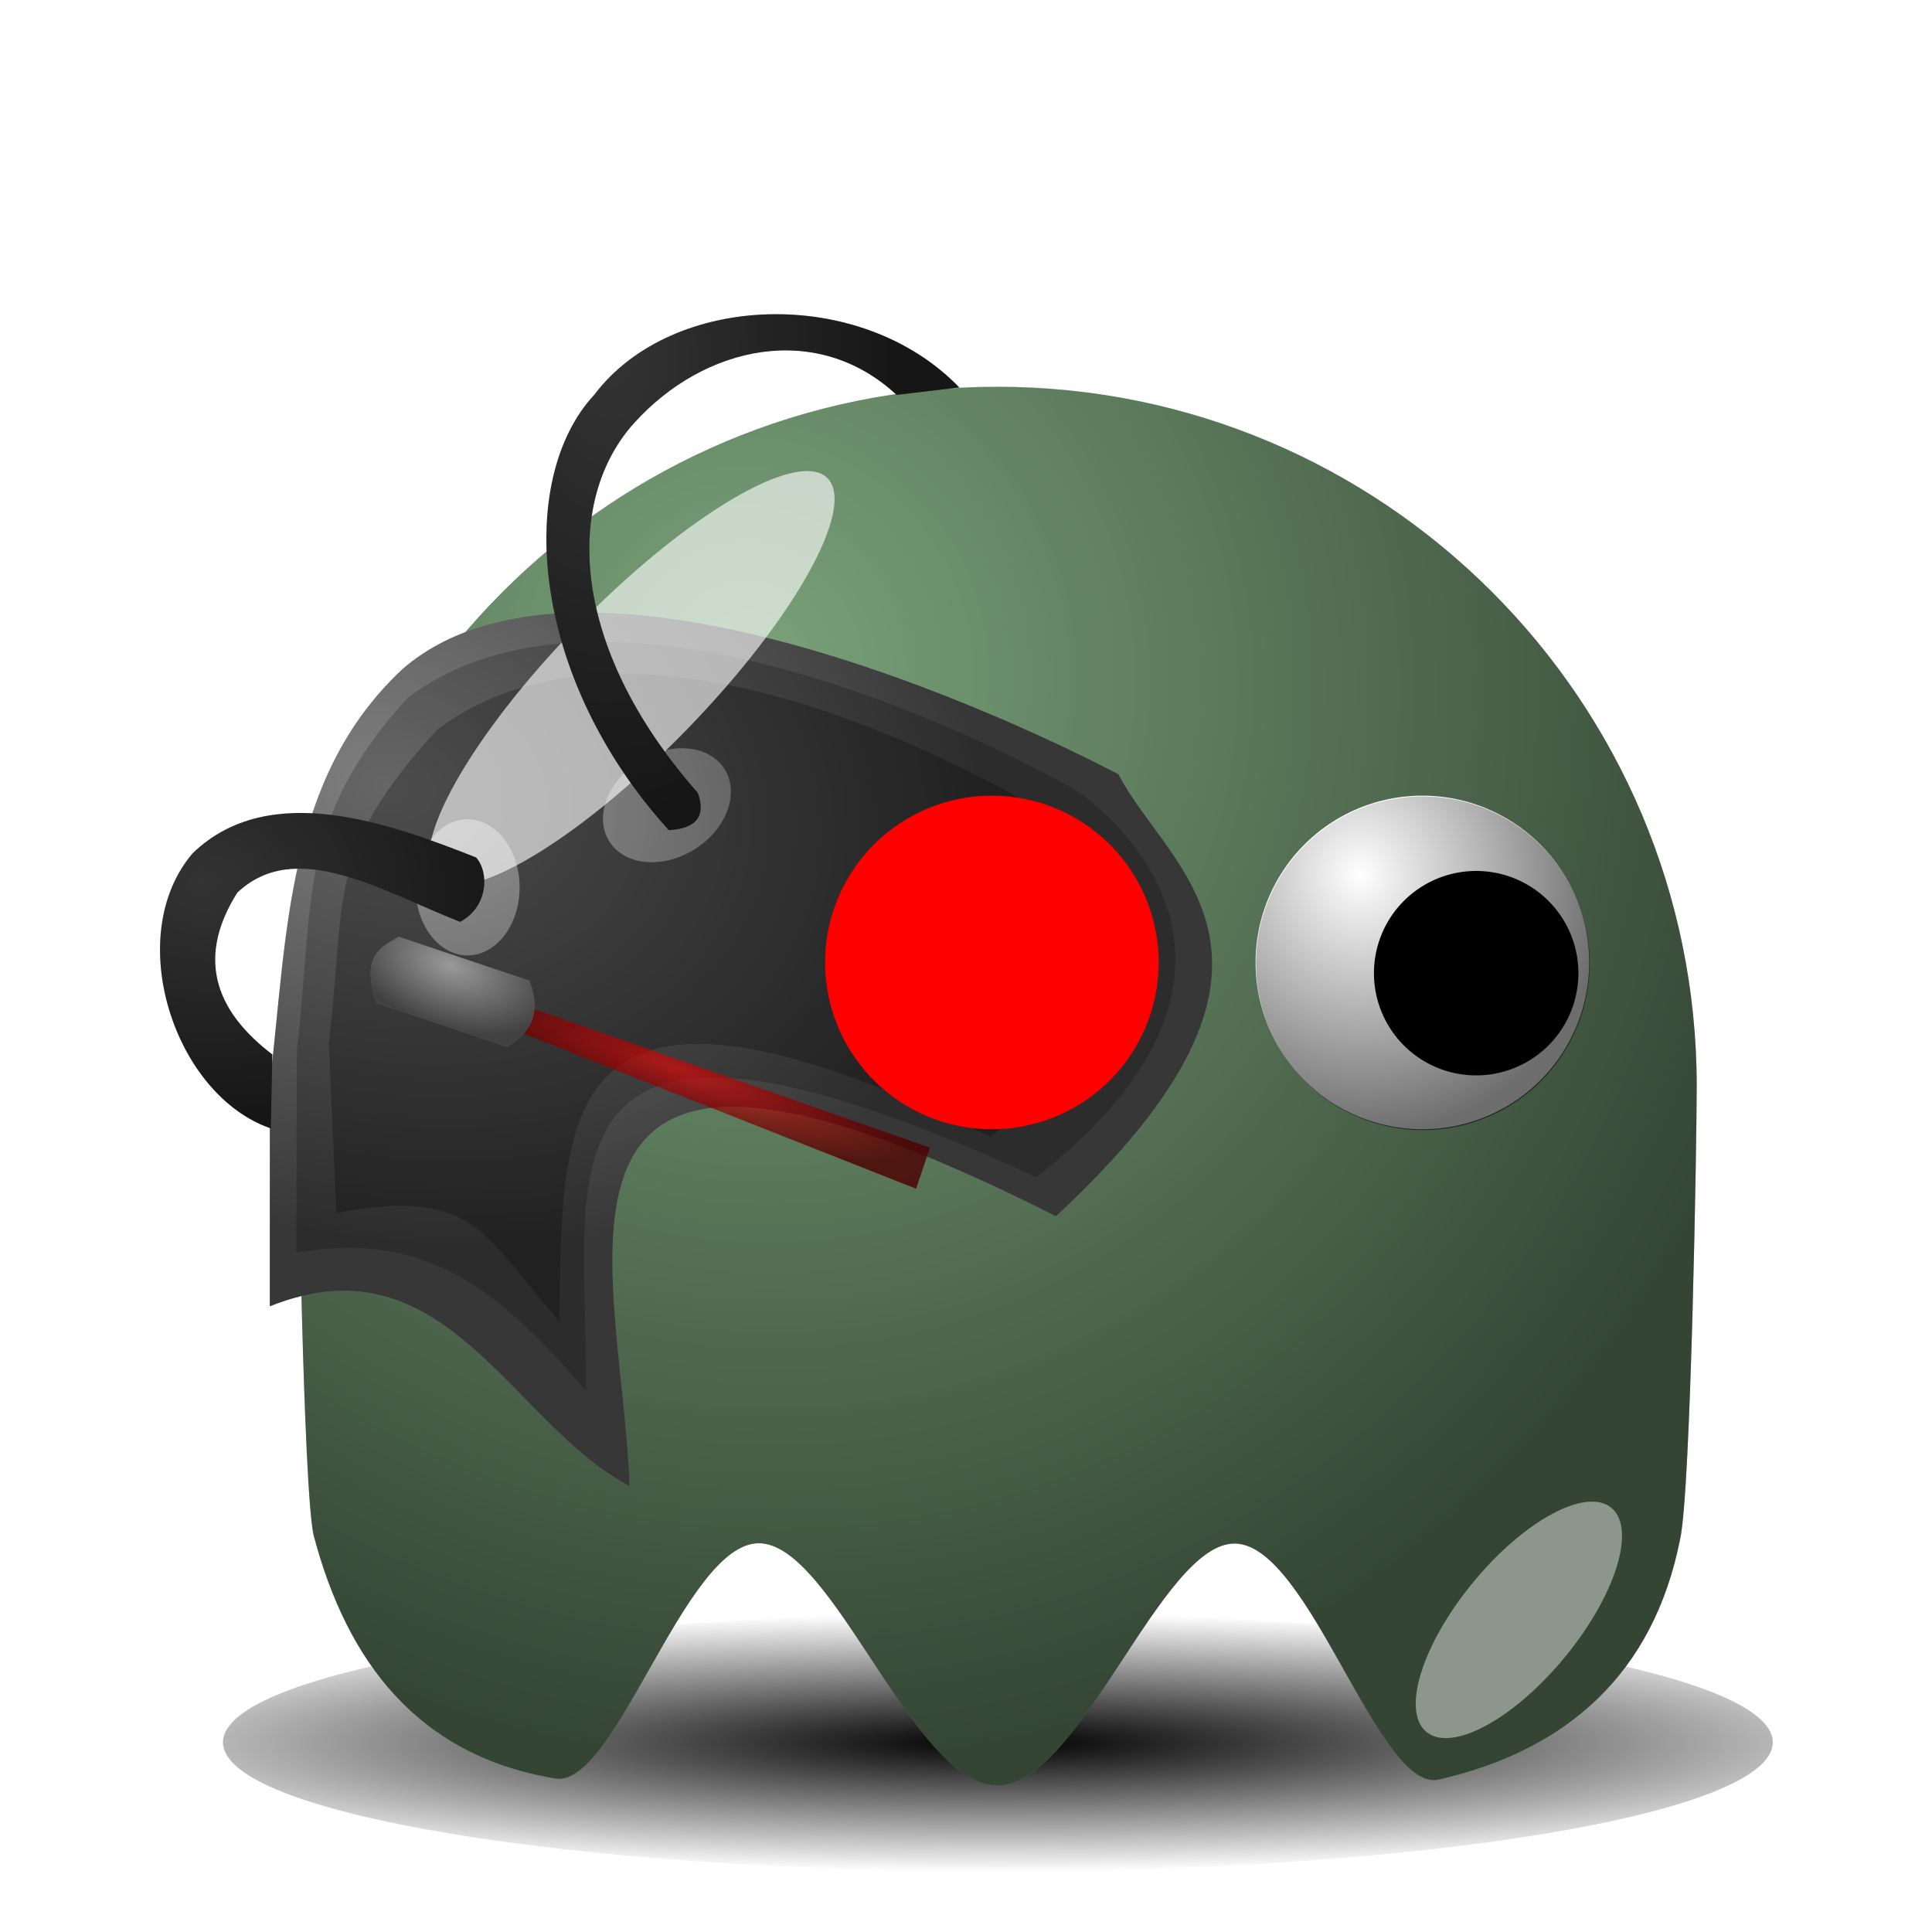
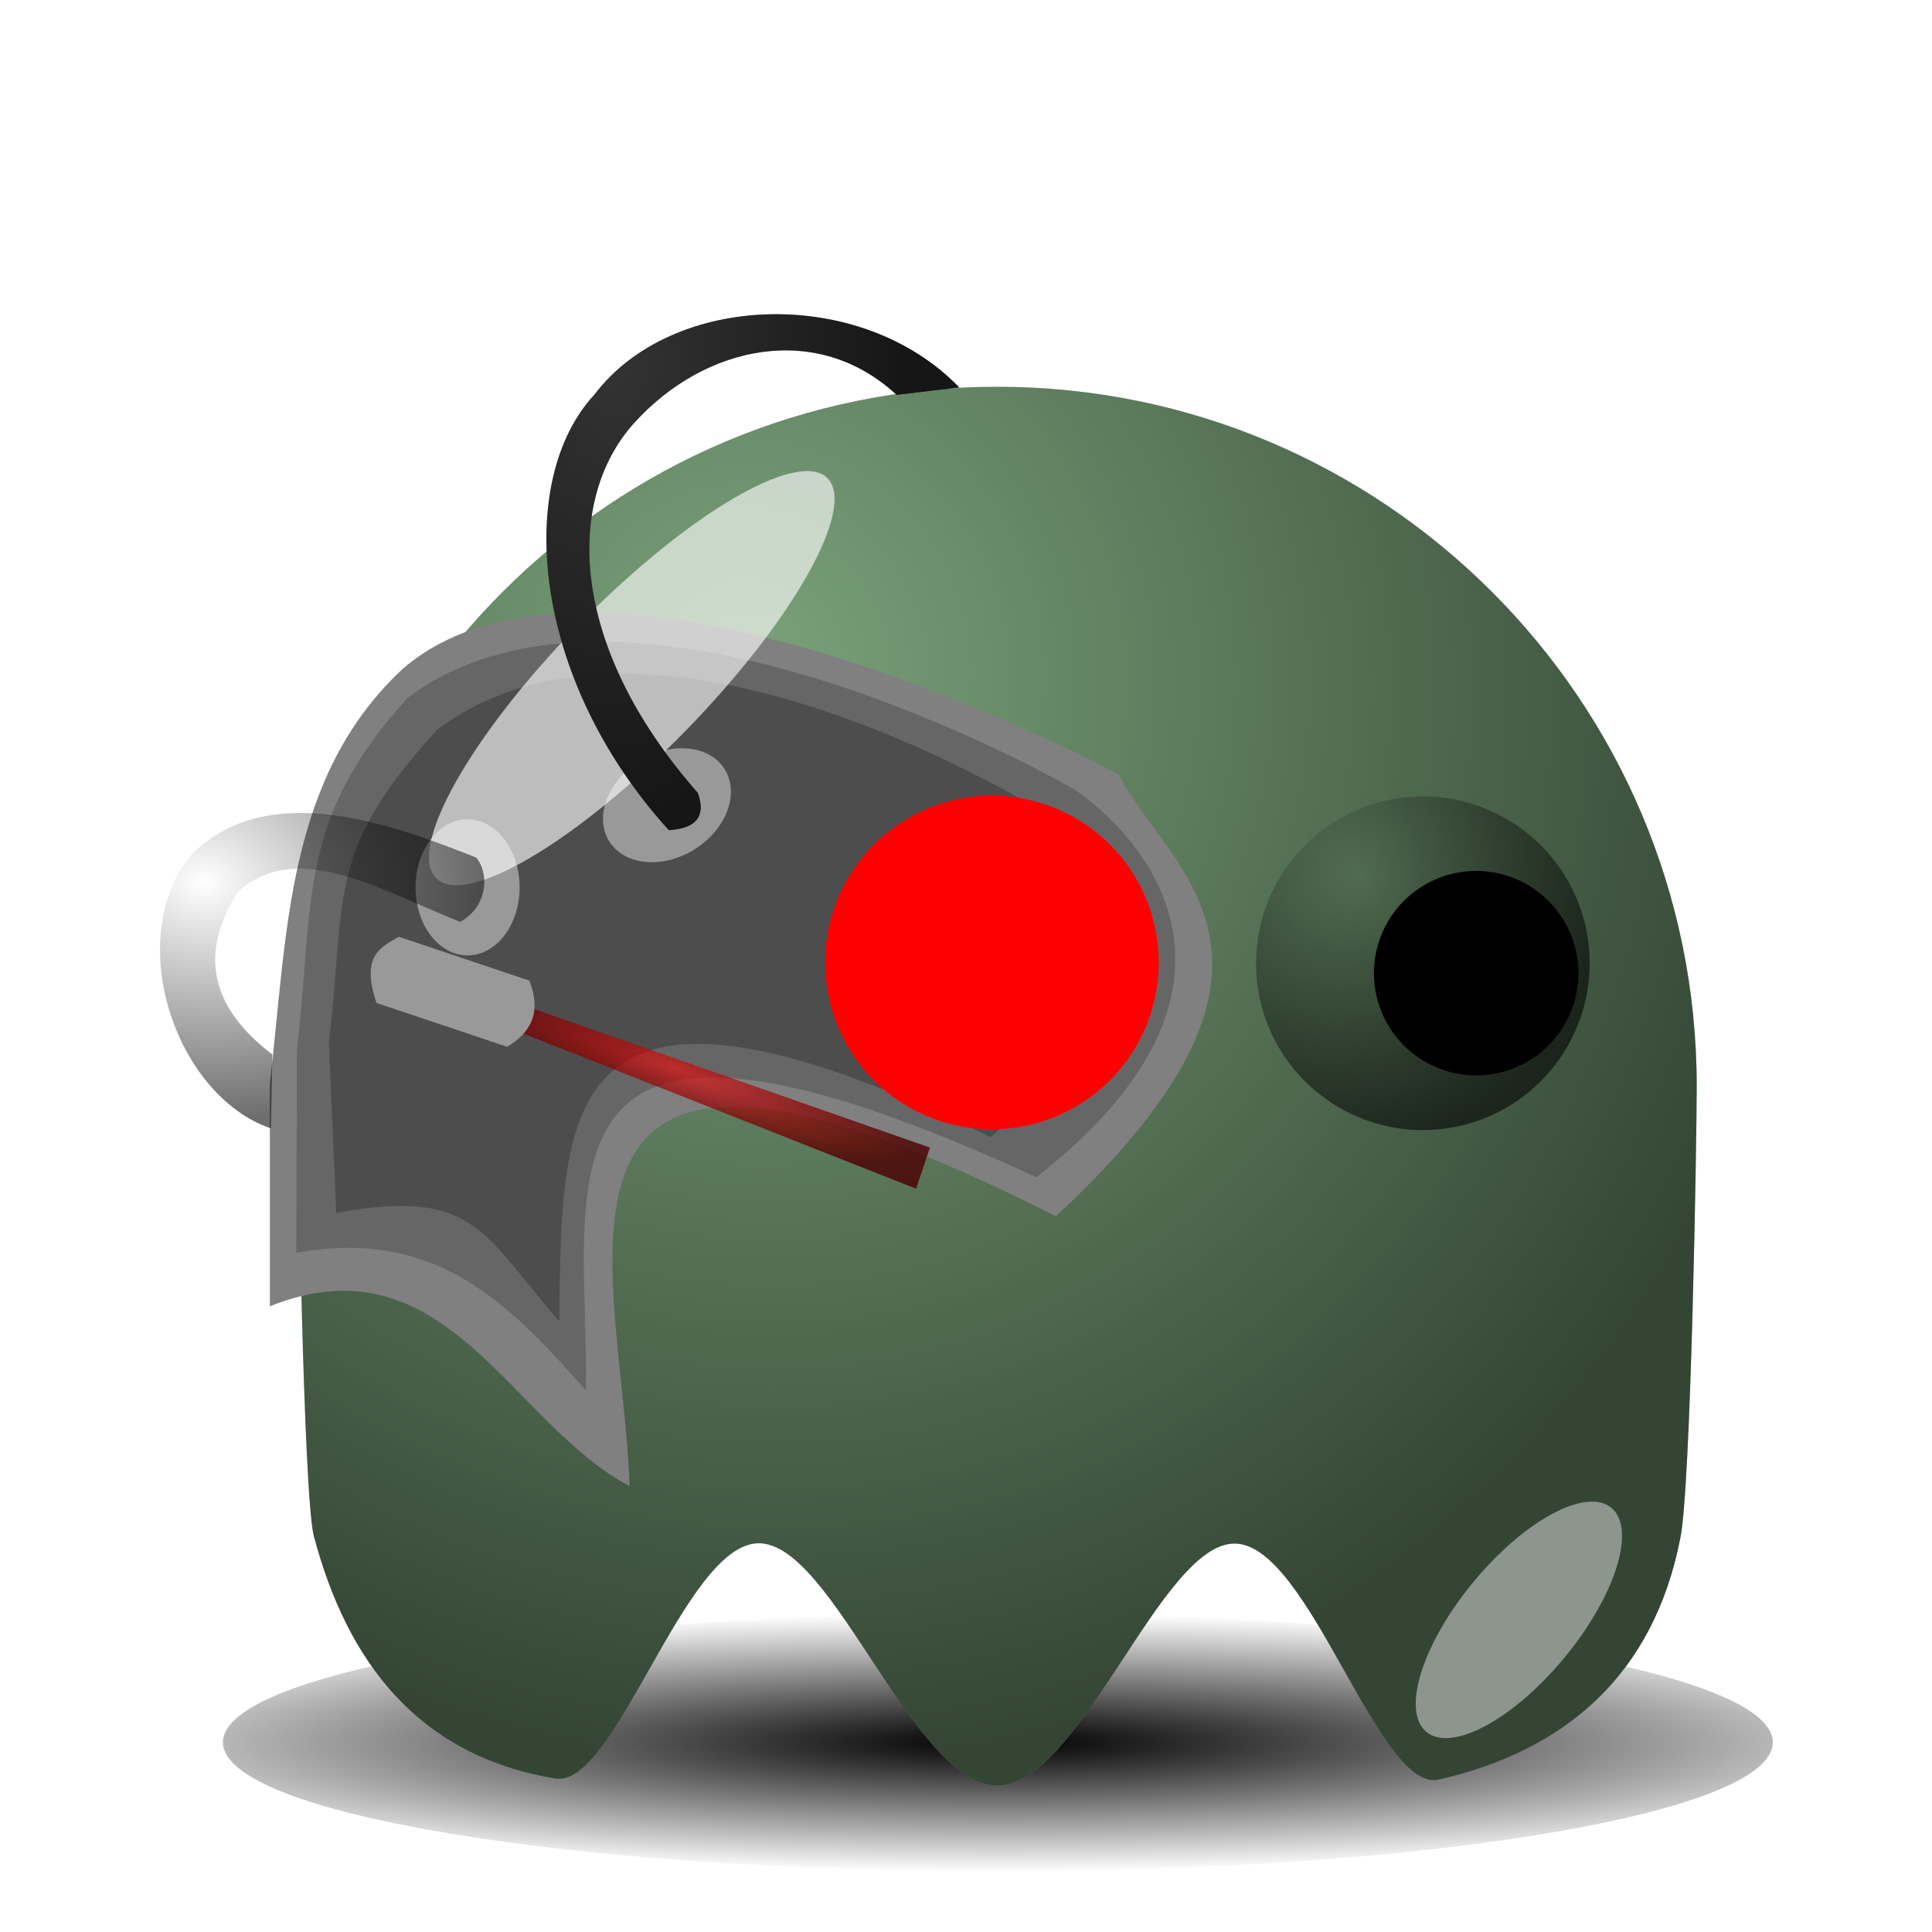
<svg xmlns="http://www.w3.org/2000/svg" xmlns:xlink="http://www.w3.org/1999/xlink" viewBox="0 0 128 128" version="1.0">
  <defs>
    <radialGradient id="d" xlink:href="#a" gradientUnits="userSpaceOnUse" cy="497.96" cx="216.99" gradientTransform="matrix(.51 1.007 -.965 .489 650.89 -406.14)" r="65" />
    <radialGradient id="m" xlink:href="#a" gradientUnits="userSpaceOnUse" cy="38.641" cx="271.98" gradientTransform="matrix(1.401 .059 -.093 2.218 -105.46 -65.864)" r="13.677" />
    <radialGradient id="l" xlink:href="#a" gradientUnits="userSpaceOnUse" cy="71.251" cx="244.43" gradientTransform="matrix(1.905 .172 -.132 1.46 -211.43 -75.899)" r="10.741" />
    <radialGradient id="k" xlink:href="#a" gradientUnits="userSpaceOnUse" cy="74.868" cx="261.3" gradientTransform="matrix(1.254 .47 -.266 .709 -46.56 -100.19)" r="5.427" />
    <radialGradient id="j" xlink:href="#a" gradientUnits="userSpaceOnUse" cy="80.451" cx="276.04" gradientTransform="matrix(1.027 .357 -.071 .203 -1.706 -32.409)" r="15.171" />
    <radialGradient id="c" gradientUnits="userSpaceOnUse" cy="506.35" cx="210.89" gradientTransform="matrix(1.403 0 0 .206 -89.845 403.11)" r="68">
      <stop offset="0" />
      <stop offset="1" stop-opacity="0" />
    </radialGradient>
    <radialGradient id="f" xlink:href="#a" gradientUnits="userSpaceOnUse" cy="51.115" cx="23.48" gradientTransform="matrix(1.267 .3 -.222 .939 5.183 -2.946)" r="31.215" />
    <radialGradient id="e" xlink:href="#a" gradientUnits="userSpaceOnUse" cy="409.86" cx="233.5" gradientTransform="matrix(.387 1.516 -1.423 .363 726.51 -93.107)" r="15.5" />
    <filter id="g" height="1.682" width="1.696" y="-.341" x="-.348">
      <feGaussianBlur stdDeviation="5.465" />
    </filter>
    <filter id="i">
      <feGaussianBlur stdDeviation=".218" />
    </filter>
    <filter id="b" height="1.68" width="1.14" y="-.34" x="-.07">
      <feGaussianBlur stdDeviation="3.968" />
    </filter>
    <filter id="h" height="1.907" width="2.039" y="-.453" x="-.52">
      <feGaussianBlur stdDeviation="4.151" />
    </filter>
    <linearGradient id="a">
      <stop offset="0" stop-opacity="0" />
      <stop offset="1" stop-opacity=".572" />
    </linearGradient>
  </defs>
  <path transform="matrix(.755 0 0 .611 -89.418 -194.565)" d="M274 507.36c0 7.73-30.46 14-68 14s-68-6.27-68-14 30.46-14 68-14 68 6.27 68 14z" filter="url(#b)" fill="url(#c)" />
  <path d="M112.412 71.96c0 3.453-.38 26.775-1.1 30.015-1.76 8.88-7.47 14-16.05 15.94-3.98.74-8.51-15.56-13.43-15.65s-10.23 16.03-15.76 16.03c-5.56 0-10.89-16.13-15.83-16.05-4.93.07-9.48 16.35-13.48 15.58-9.04-1.5-13.77-7.69-15.99-16.14-.68-3.15-1.04-26.376-1.04-29.725 0-25.577 20.76-46.336 46.34-46.336s46.34 20.759 46.34 46.336z" fill="#7aa27a" />
  <path d="M343.76 83.695c0 3.453-.38 26.775-1.1 30.015-1.76 8.88-7.47 14-16.05 15.94-3.98.74-8.51-15.56-13.43-15.65s-10.23 16.03-15.76 16.03c-5.56 0-10.89-16.13-15.83-16.05-4.93.07-9.48 16.35-13.48 15.58-9.04-1.5-13.77-7.69-15.99-16.14-.68-3.15-1.04-26.376-1.04-29.725 0-25.577 20.76-46.336 46.34-46.336s46.34 20.759 46.34 46.336z" fill="url(#d)" transform="translate(-231.348 -11.735)" />
-   <path d="M105.286 63.765a11.05 11.05 0 11-22.1 0 11.05 11.05 0 1122.1 0z" fill="#fff" />
  <path d="M255 417.86a15.5 15.5 0 11-31 0 15.5 15.5 0 1131 0z" transform="translate(-76.496 -234.115) scale(.713)" fill="url(#e)" />
  <path d="M104.573 64.475a6.772 6.772 0 11-13.545 0 6.772 6.772 0 1113.545 0z" />
  <path d="M26.687 44.308c-7.762 7.224-7.642 17.603-8.809 27.465v14.77c11.642-4.652 15.962 7.781 23.838 11.919-.529-14.856-8.772-36.615 28.243-17.879 18.303-17.012 7.427-22.888 4.145-29.279 0 0-34.202-18.397-47.417-6.996z" fill-rule="evenodd" fill="gray" />
  <path d="M27.023 46.217c-7.409 8.109-6.188 13.526-7.356 23.389l-.038 13.403c9.26-1.719 14.167 3.421 19.192 9.114.19-14.036-4.685-30.023 29.842-14.131C84.116 65.903 76.61 56.14 71.254 52.34c0 0-29.502-17.152-44.23-6.123z" fill-rule="evenodd" fill="#666" />
  <path d="M28.968 48.339c-7.41 8.108-6.012 10.874-7.179 20.737l.491 11.282c9.261-1.72 9.748 1.476 14.773 7.168.19-14.035-.265-26.133 28.605-12.186 13.155-12.088 9.89-17.078 4.536-20.879 0 0-26.497-17.152-41.226-6.122z" fill-rule="evenodd" fill="#4d4d4d" />
  <path d="M46.014 56.272a3.447 4.508 57.98 11-3.656-5.845 3.447 4.508 57.98 113.656 5.845zM34.425 58.791a3.447 4.508 0 11-6.894 0 3.447 4.508 0 116.894 0z" fill="#999" />
-   <path transform="translate(2.072)" d="M24.615 44.308c-7.762 7.224-7.642 17.603-8.809 27.465v14.77c11.642-4.652 15.962 7.781 23.838 11.919-.529-14.856-8.772-36.615 28.243-17.879 18.303-17.012 7.427-22.888 4.145-29.279 0 0-34.202-18.397-47.417-6.996z" fill-rule="evenodd" fill="url(#f)" />
  <path d="M76.766 63.765a11.05 11.05 0 11-22.1 0 11.05 11.05 0 1122.1 0z" fill="red" />
-   <path d="M255 417.86a15.5 15.5 0 11-31 0 15.5 15.5 0 1131 0z" transform="translate(-105.016 -234.115) scale(.713)" fill="url(#e)" />
  <path d="M180.01 413.25c-10.03 10.27-20.41 16.42-23.17 13.72-2.77-2.7 3.13-13.23 13.15-23.5 10.03-10.27 20.41-16.41 23.17-13.71 2.77 2.7-3.13 13.22-13.15 23.49z" transform="translate(-82.918 -246.235) scale(.713)" filter="url(#g)" fill-opacity=".627" fill="#fff" />
  <path transform="rotate(39.533 490.3 118.128) scale(.713)" d="M262 501.86c0 7.45-2.46 13.5-5.5 13.5s-5.5-6.05-5.5-13.5 2.46-13.5 5.5-13.5 5.5 6.05 5.5 13.5z" filter="url(#h)" fill-opacity=".434" fill="#fff" />
-   <path d="M12.762 56.531c-4.67 5.479-1.23 16.023 5.18 18.226l.1-4.895c-3.41-2.598-5.26-6.057-2.32-10.722 3.89-3.668 9.55-.116 14.76 1.934 1.86-.993 1.94-3.269 1.06-4.262-5.66-2.229-13.68-5.202-18.78-.281z" fill-rule="evenodd" fill="#333" />
  <path d="M263.14 77.328l29.82 10.44-.92 2.722-29.42-11.624.52-1.538z" filter="url(#i)" fill-opacity=".57" fill="red" transform="translate(-231.348 -11.735)" />
  <path d="M263.14 77.328l29.82 10.44-.92 2.722-29.42-11.624.52-1.538z" fill="url(#j)" transform="translate(-231.348 -11.735)" />
  <path d="M26.422 62.062l8.65 2.906c.82 2.095.11 3.452-1.48 4.384l-8.65-2.905c-1.06-3.16.29-3.68 1.48-4.385z" fill="#999" />
-   <path d="M257.77 73.797l8.65 2.906c.82 2.095.11 3.452-1.48 4.384l-8.65-2.905c-1.06-3.16.29-3.68 1.48-4.385z" fill="url(#k)" transform="translate(-231.348 -11.735)" />
  <path d="M39.382 26.141c-5.25 5.644-4.27 18.72 4.93 28.86 1.88-.116 2.46-.973 1.92-2.47-8.63-9.804-8.76-19.474-4.22-24.5 4.69-5.194 12.15-6.74 17.39-1.871l4.15-.491c-6.53-6.765-19.04-6.315-24.17.472z" fill-rule="evenodd" fill="#333" />
  <path d="M244.11 68.266c-4.67 5.479-1.23 16.023 5.18 18.226l.1-4.895c-3.41-2.598-5.26-6.057-2.32-10.722 3.89-3.668 9.55-.116 14.76 1.934 1.86-.993 1.94-3.269 1.06-4.262-5.66-2.229-13.68-5.202-18.78-.281z" fill-rule="evenodd" fill="url(#l)" transform="translate(-231.348 -11.735)" />
  <path d="M270.73 37.876c-5.25 5.644-4.27 18.72 4.93 28.86 1.88-.116 2.46-.973 1.92-2.47-8.63-9.804-8.76-19.474-4.22-24.5 4.69-5.194 12.15-6.74 17.39-1.871l4.15-.491c-6.53-6.765-19.04-6.315-24.17.472z" fill-rule="evenodd" fill="url(#m)" transform="translate(-231.348 -11.735)" />
</svg>